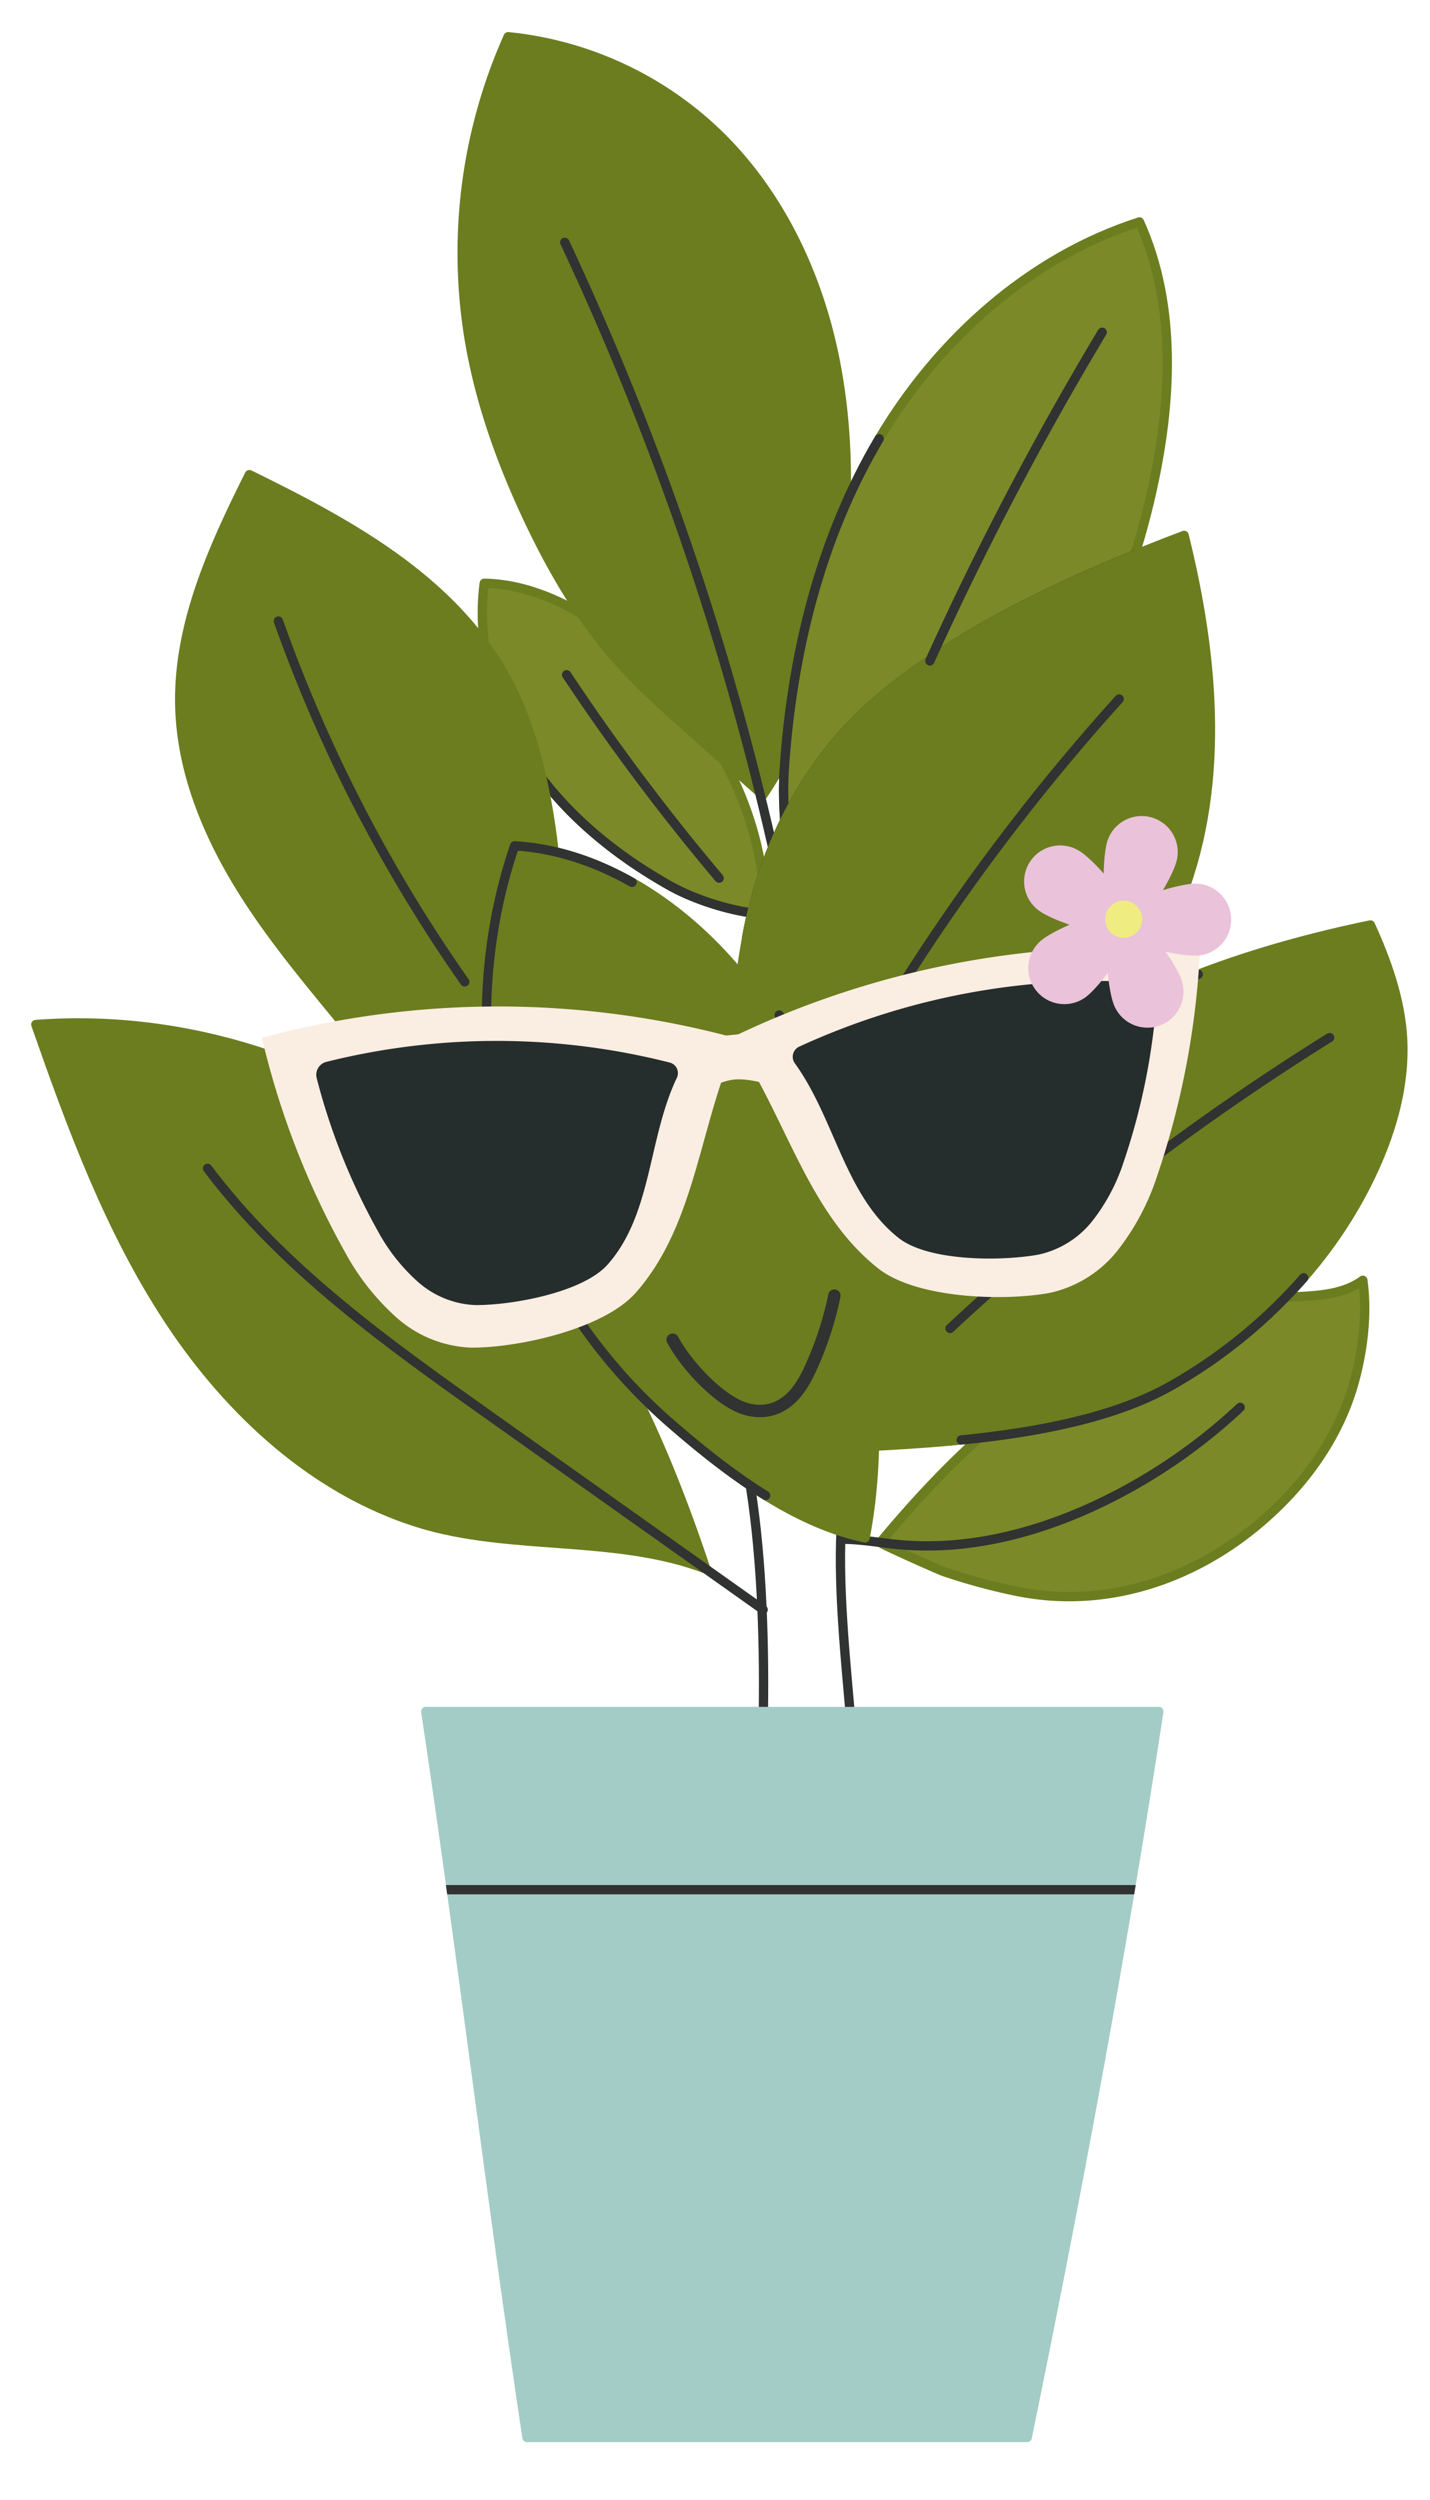
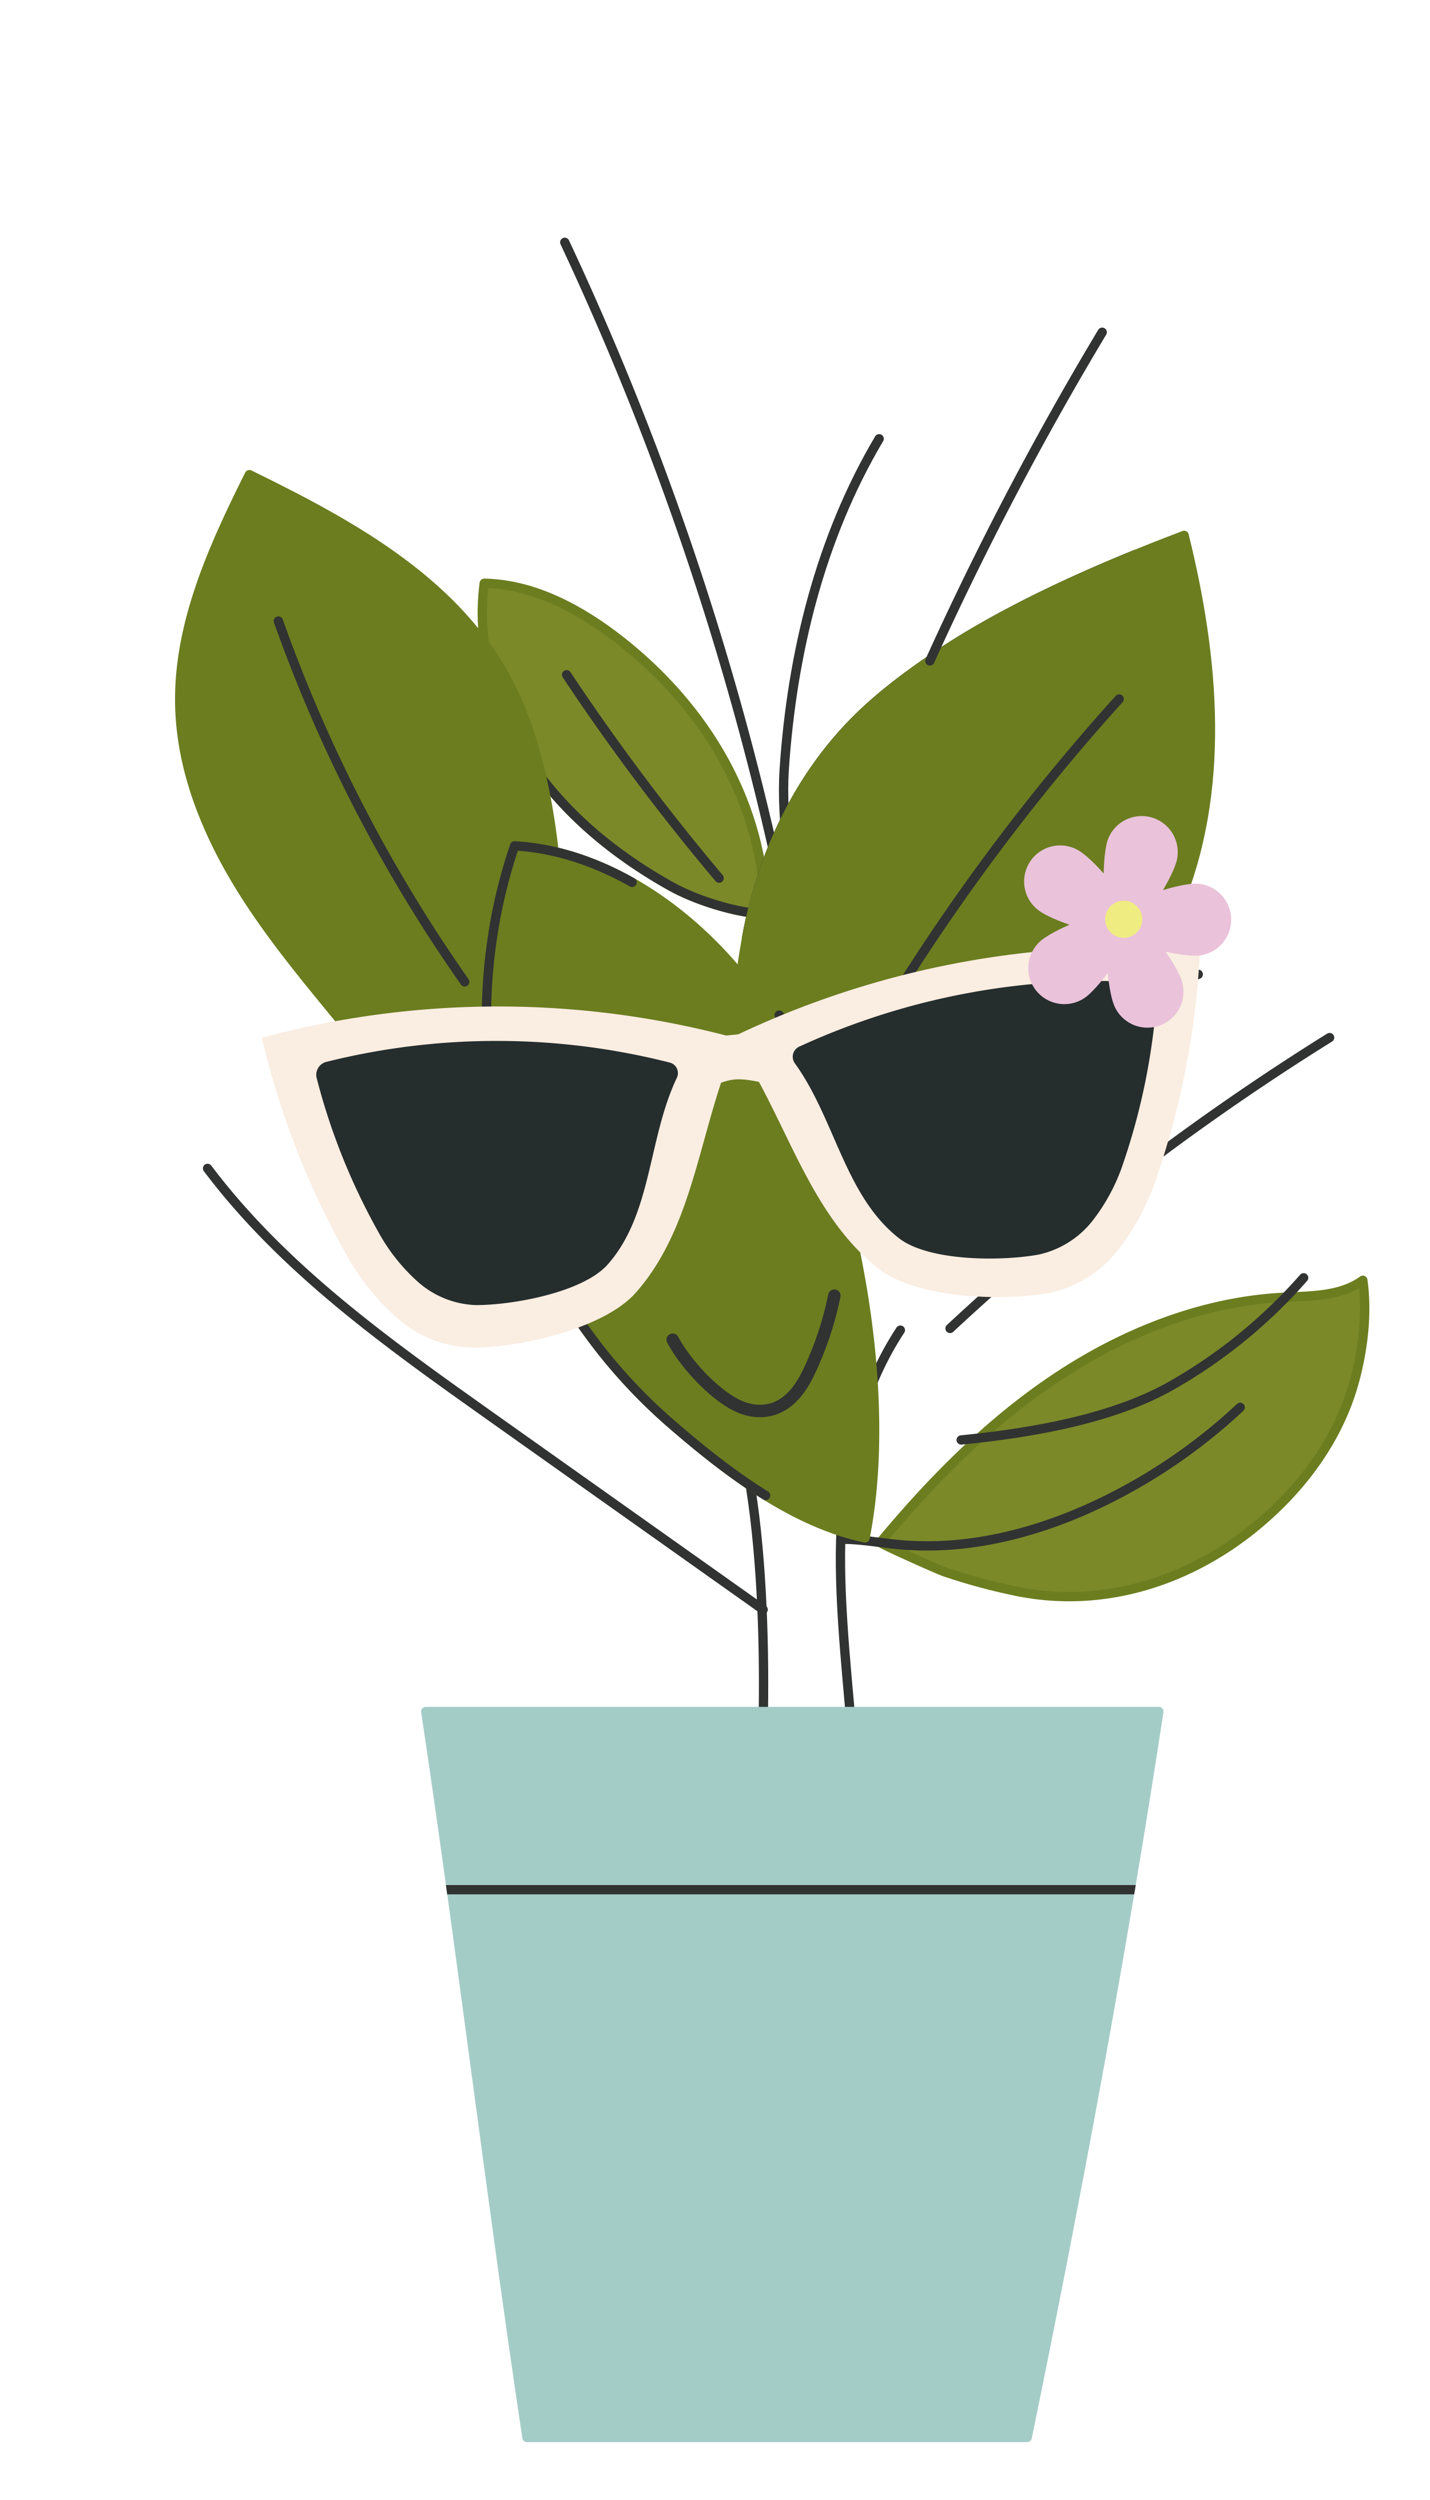
<svg xmlns="http://www.w3.org/2000/svg" id="Capa_2" data-name="Capa 2" viewBox="0 0 921.17 1610.17">
  <defs>
    <clipPath id="clip-path">
      <path d="M748.77 1100.41a3 3 0 0 0-2.28-1H274.27a3 3 0 0 0-3 3 3.87 3.87 0 0 0 0 .48c11.51 76.61 22.22 156.5 32.58 233.76s21.09 157.18 32.6 233.83a3 3 0 0 0 3 2.55h322.23a3 3 0 0 0 2.94-2.39c34.79-169.18 63.34-326.55 84.83-467.75a3 3 0 0 0-.68-2.48Z" style="fill:none" />
    </clipPath>
    <style>.cls-3{fill:none}.cls-2{fill:#7b8929}.cls-2,.cls-4{stroke:#6b7d1f}.cls-2,.cls-3,.cls-4{stroke-linecap:round;stroke-linejoin:round;stroke-width:6px}.cls-3{stroke:#313232}.cls-4{fill:#6b7d1f}.cls-8{fill:#faede1}.cls-9{fill:#252d2d}</style>
  </defs>
  <path class="cls-2" d="M492.79 588.78c-18.75-.83-44.52-8.9-60.88-18.08-35.39-19.81-67.73-46.13-90.37-79.78s-35-75.07-29.6-115.26c32.18.57 62.49 17.13 87.82 37 27 21.21 50.31 47.42 66.82 77.54s26.12 64.2 26.21 98.58Z" />
  <path class="cls-3" d="M492.79 588.78c-18.75-.83-44.52-8.9-60.88-18.08-35.39-19.81-67.73-46.13-90.37-79.78m121.69 74.66A1431 1431 0 0 1 365 434.6" />
-   <path class="cls-4" d="m491.43 512.11-45.7-40.61c-17-15.1-34-30.25-49-47.34-23.43-26.74-41.45-57.84-56.59-90-17.84-37.9-32-77.81-38.43-119.19a341.67 341.67 0 0 1 25.64-191.32 227.57 227.57 0 0 1 135.86 63.23c35.37 34.55 58.79 80.23 70.9 128.17s13.31 98.14 8.4 147.35c-5.37 53.81-20.9 104.84-51.08 149.71Z" />
  <path class="cls-3" d="M363.8 156.07a1919.38 1919.38 0 0 1 136.6 401.75" />
  <path class="cls-4" d="M316.24 794.06a995.59 995.59 0 0 0-76-111c-27.39-34.71-57.16-67.7-81.15-104.84s-42.23-79.4-43.28-123.61c-1.24-52.36 21.42-102 44.83-148.9 61.5 30.07 125.29 64.57 160.81 123.11 16.52 27.23 25.54 58.4 31.14 89.76 16.47 92.27 2.88 190.36-36.35 275.48Z" />
  <path class="cls-3" d="M483.58 958.44c7.47 47.26 9.07 105 8 152.88l57 2.76c-3.52-42-9.65-96-6.15-138s14.39-84.17 37.57-119.36" />
-   <path class="cls-4" d="M454.68 1010.54c-58-22.14-125.95-11.25-185.22-29.73C202.55 959.94 148 909.46 109.31 851s-63.1-125-86.24-191.12c112.58-8.5 225.62 36 303.77 117.48 61.86 64.5 99.61 148.39 127.84 233.18Z" />
  <path class="cls-2" d="M567.06 993.48c33.22-40 70.36-77.62 113.66-106.37s93.34-48.63 145.24-51.5c17.94-1 37.41-.4 51.93-11 3 21.19.2 44.56-5.43 65.21-7.68 28.13-23.34 53.5-43.34 74.54-45.32 47.69-110 74.27-175.71 60.28a390 390 0 0 1-45.25-12.36c-3.57-1.21-41.6-18.19-41.1-18.8Z" />
-   <path class="cls-4" d="M545.73 932.3c-16.34-119.16 31.52-169.08 78.32-214.18 69.63-67.1 164-102.82 258.72-122.37 10.49 22.88 19.45 48.24 20.77 73.39 1.51 28.8-6.4 57.54-18.4 83.8-26.78 58.78-74.14 107.17-130.21 139.23s-144.67 37.26-209.2 40.13Z" />
  <path class="cls-3" d="M839.77 823A329.29 329.29 0 0 1 755 892.19c-36.64 21-87.18 30.43-135.82 35.27" />
-   <path class="cls-2" d="M523.14 610.13c-13.37-31.71-20.27-80.75-17.93-115.08 5-74.2 23.17-148.48 61.11-212.44s96.86-117 167.68-139.67c24.37 53.75 20.76 117 7.74 174.59-13.89 61.45-39 120.63-75.92 171.67S580 582.94 523.14 610.13Z" />
  <path class="cls-3" d="M523.14 610.13c-13.37-31.71-20.27-80.75-17.93-115.08 5-74.2 23.17-148.48 61.11-212.44M133.7 752.54c48.68 64.69 115.84 112.58 181.89 159.4l176 124.78" />
  <path d="M661.69 1569.94c31.4-152.68 61.35-313.49 84.8-467.59H274.27c23 153.26 42.16 314.34 65.19 467.59Z" style="fill:#a4ccc6;stroke:#a4ccc6;stroke-width:6px;stroke-linecap:round;stroke-linejoin:round" />
  <path class="cls-3" d="M542 991.39c12.31-.06 24.49 2.28 36.74 3.43 45.49 4.3 91.39-7.87 132.45-27.92a358.52 358.52 0 0 0 87.69-60.44M179.32 400a969.29 969.29 0 0 0 120.05 232.4m-106.62 52.2c33.77 16 68 32.07 96.15 57.07m192.04-137.59c9.42-52.49 33.06-103.08 70.84-140.7 15.22-15.15 32.51-28.06 50.27-40.13 37.86-25.73 84.56-47.85 129.06-66" />
  <path class="cls-4" d="M493.74 774.83c-24.28-70.89-22.22-118.26-12.8-170.75S514 501 551.78 463.38c15.22-15.15 32.51-28.06 50.27-40.13 47-31.93 107.6-58.31 160.73-78.41 19.68 79.54 27.14 165.08-4.77 240.55-22 52.1-60.68 96.5-107.34 128.48s-101.1 51.84-156.93 60.96Z" />
  <path class="cls-3" d="M524 733.73a1358.25 1358.25 0 0 1 196.93-283.52M599 425.68A2088.5 2088.5 0 0 1 710 214m-98 641.62a1601.46 1601.46 0 0 1 244.5-187.33m-266.73 85.56c10.81-12.88 22.58-24.46 34.28-35.73 42-40.52 93.12-69.59 147.84-90.58" />
  <path class="cls-4" d="M557.25 990.54c-46.28-9.74-89.56-42.81-124.73-73.36a347.64 347.64 0 0 1-87.46-115.77c-36.87-79.64-41.84-173.47-13.57-256.61C394.43 548.31 454.1 593 489.73 645s52.9 114.37 64.19 176.4c9.72 53.47 13.81 115.84 3.33 169.14Z" />
  <path class="cls-3" d="M493.19 963.21c-21.93-13.61-42.4-30.16-60.67-46a347.64 347.64 0 0 1-87.46-115.77c-36.87-79.67-41.84-173.5-13.57-256.64 26.3 1.47 52 10.13 75.68 23.51" />
  <path d="M433.33 862.88c8 15.14 26.83 35.69 42.42 42.81 8.38 3.84 18 4.37 26.33.14 11-5.58 17-17.3 21.69-28.13a214.72 214.72 0 0 0 13.7-43.2" style="stroke-width:8px;stroke:#313232;stroke-linecap:round;stroke-linejoin:round;fill:none" />
  <path class="cls-3" d="M501.94 653.78a359.1 359.1 0 0 1 47 117.3" />
  <path class="cls-3" d="M259.98 1217.12h498.85" style="clip-path:url(#clip-path)" />
  <path class="cls-8" d="M773 612a584.7 584.7 0 0 0-301.6 56.18c34.45 48.65 47.66 112.16 94.59 149 24.36 19 79.81 21.14 110.26 15.54a76.59 76.59 0 0 0 44.25-28.05 155.8 155.8 0 0 0 24.82-47A532.28 532.28 0 0 0 773 612Z" />
  <path class="cls-9" d="M737 632.72a462.78 462.78 0 0 0-222.16 41.4 7.2 7.2 0 0 0-2.81 10.75c26 36 32.15 85.23 67 112.6 19.29 15 66 15 90.09 10.57a60.6 60.6 0 0 0 35-22.2 123.49 123.49 0 0 0 19.64-37.23 420.89 420.89 0 0 0 21.4-106.52 8.79 8.79 0 0 0-8.16-9.37Z" />
  <path class="cls-8" d="M168.72 668.44a584.67 584.67 0 0 1 306.8.6C450.45 723.13 449 788 409.48 832.69 389 855.81 334.83 868 303.86 868a76.56 76.56 0 0 1-48.6-19.56 155.66 155.66 0 0 1-32.92-41.77 532.11 532.11 0 0 1-53.62-138.23Z" />
  <path class="cls-9" d="M210.29 683.92a452.68 452.68 0 0 1 221.1.45 7 7 0 0 1 4.61 9.84c-18.68 39.29-15.83 87.71-44.54 120.23-15.88 17.9-60.82 26.14-84.8 26.15A59.3 59.3 0 0 1 269 825.43a120.64 120.64 0 0 1-25.5-32.34 412.09 412.09 0 0 1-39.5-98.7 8.6 8.6 0 0 1 6.29-10.47Z" />
  <path class="cls-8" d="M499.27 699.66s-16.94-5.73-27.22-4.25c-10.81 1.56-20.8 8.92-20.8 8.92l-3.66-35.41 48-4.67Z" />
  <path d="M771 615.52c-4.43.17-12.09-.76-20.25-2.59 4.82 6.82 8.64 13.53 10.18 17.69a23.22 23.22 0 1 1-43.55 16.13c-1.54-4.16-3-11.74-3.8-20.06-5 6.7-10.2 12.4-13.68 15.15a23.22 23.22 0 0 1-28.8-36.43c3.48-2.75 10.23-6.5 17.9-9.81-7.91-2.68-14.94-5.87-18.63-8.33a23.22 23.22 0 1 1 25.75-38.64c3.69 2.45 9.34 7.71 14.86 14 .1-8.35 1-16 2.17-20.29a23.22 23.22 0 0 1 44.71 12.55c-1.2 4.27-4.46 11.27-8.72 18.46 8-2.48 15.55-4 20-4.21a23.22 23.22 0 0 1 1.88 46.4Z" style="fill:#eac2da" />
  <circle cx="723.86" cy="592.08" r="11.96" style="fill:#efec81" />
</svg>